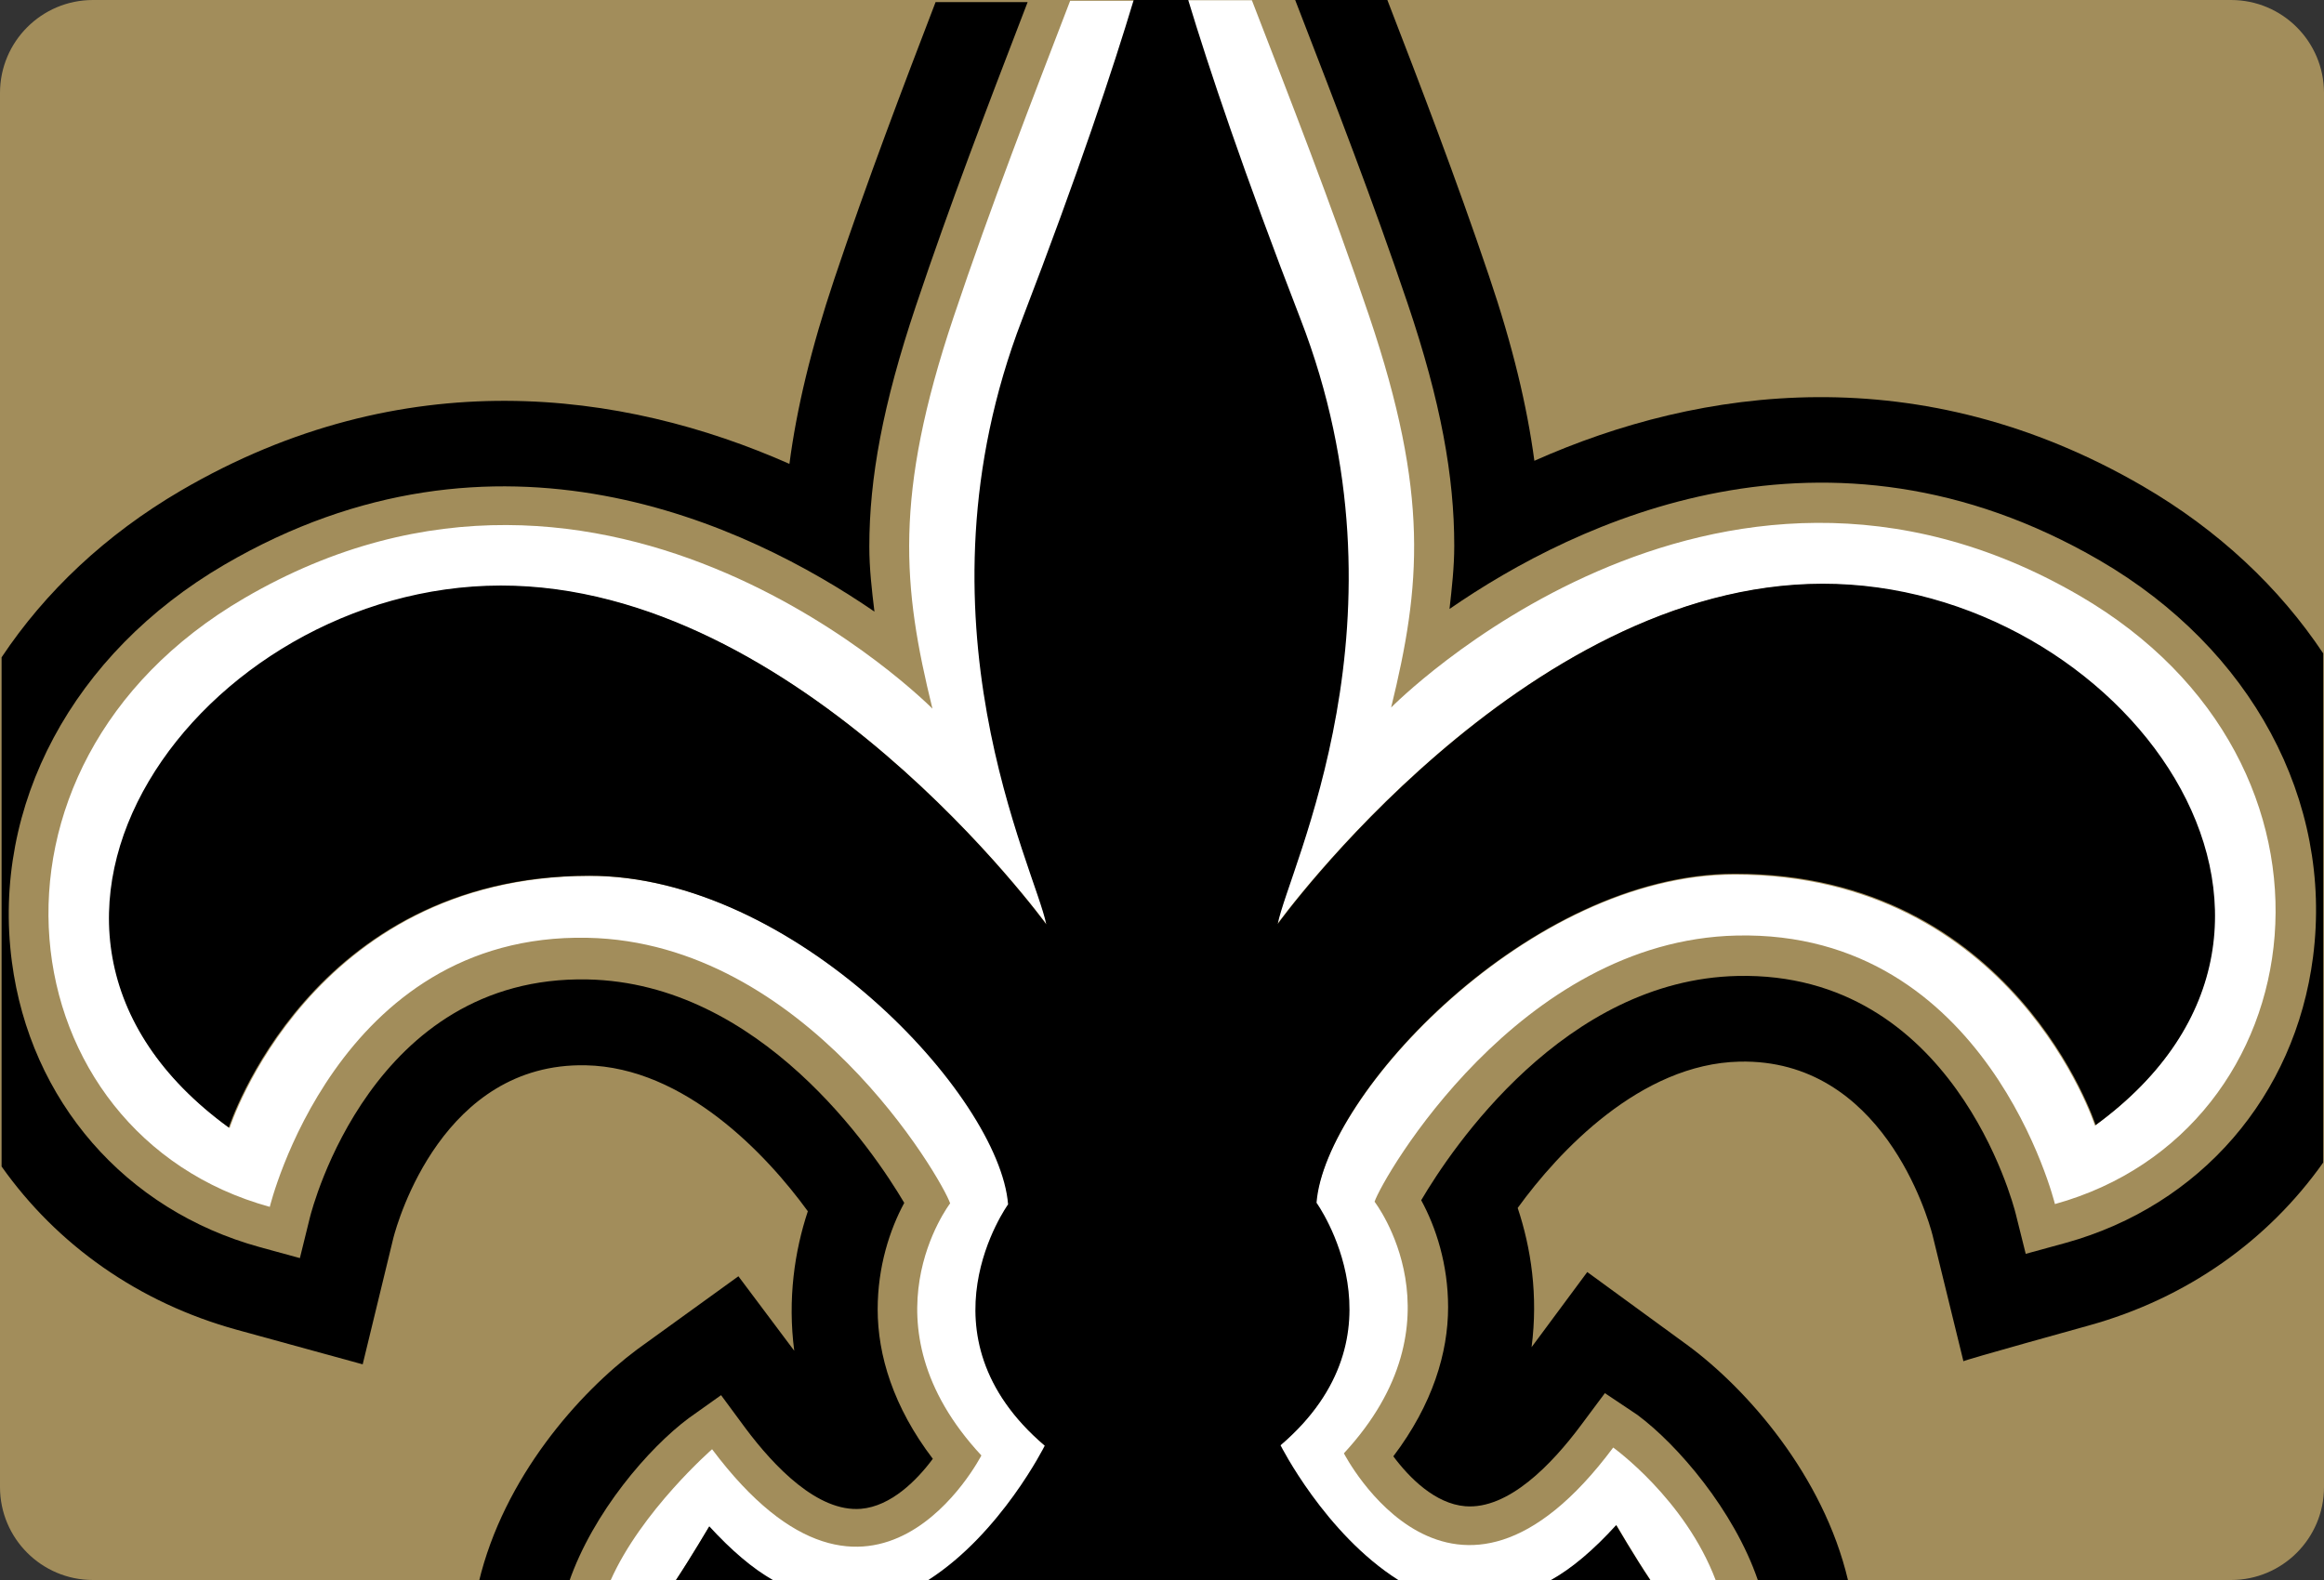
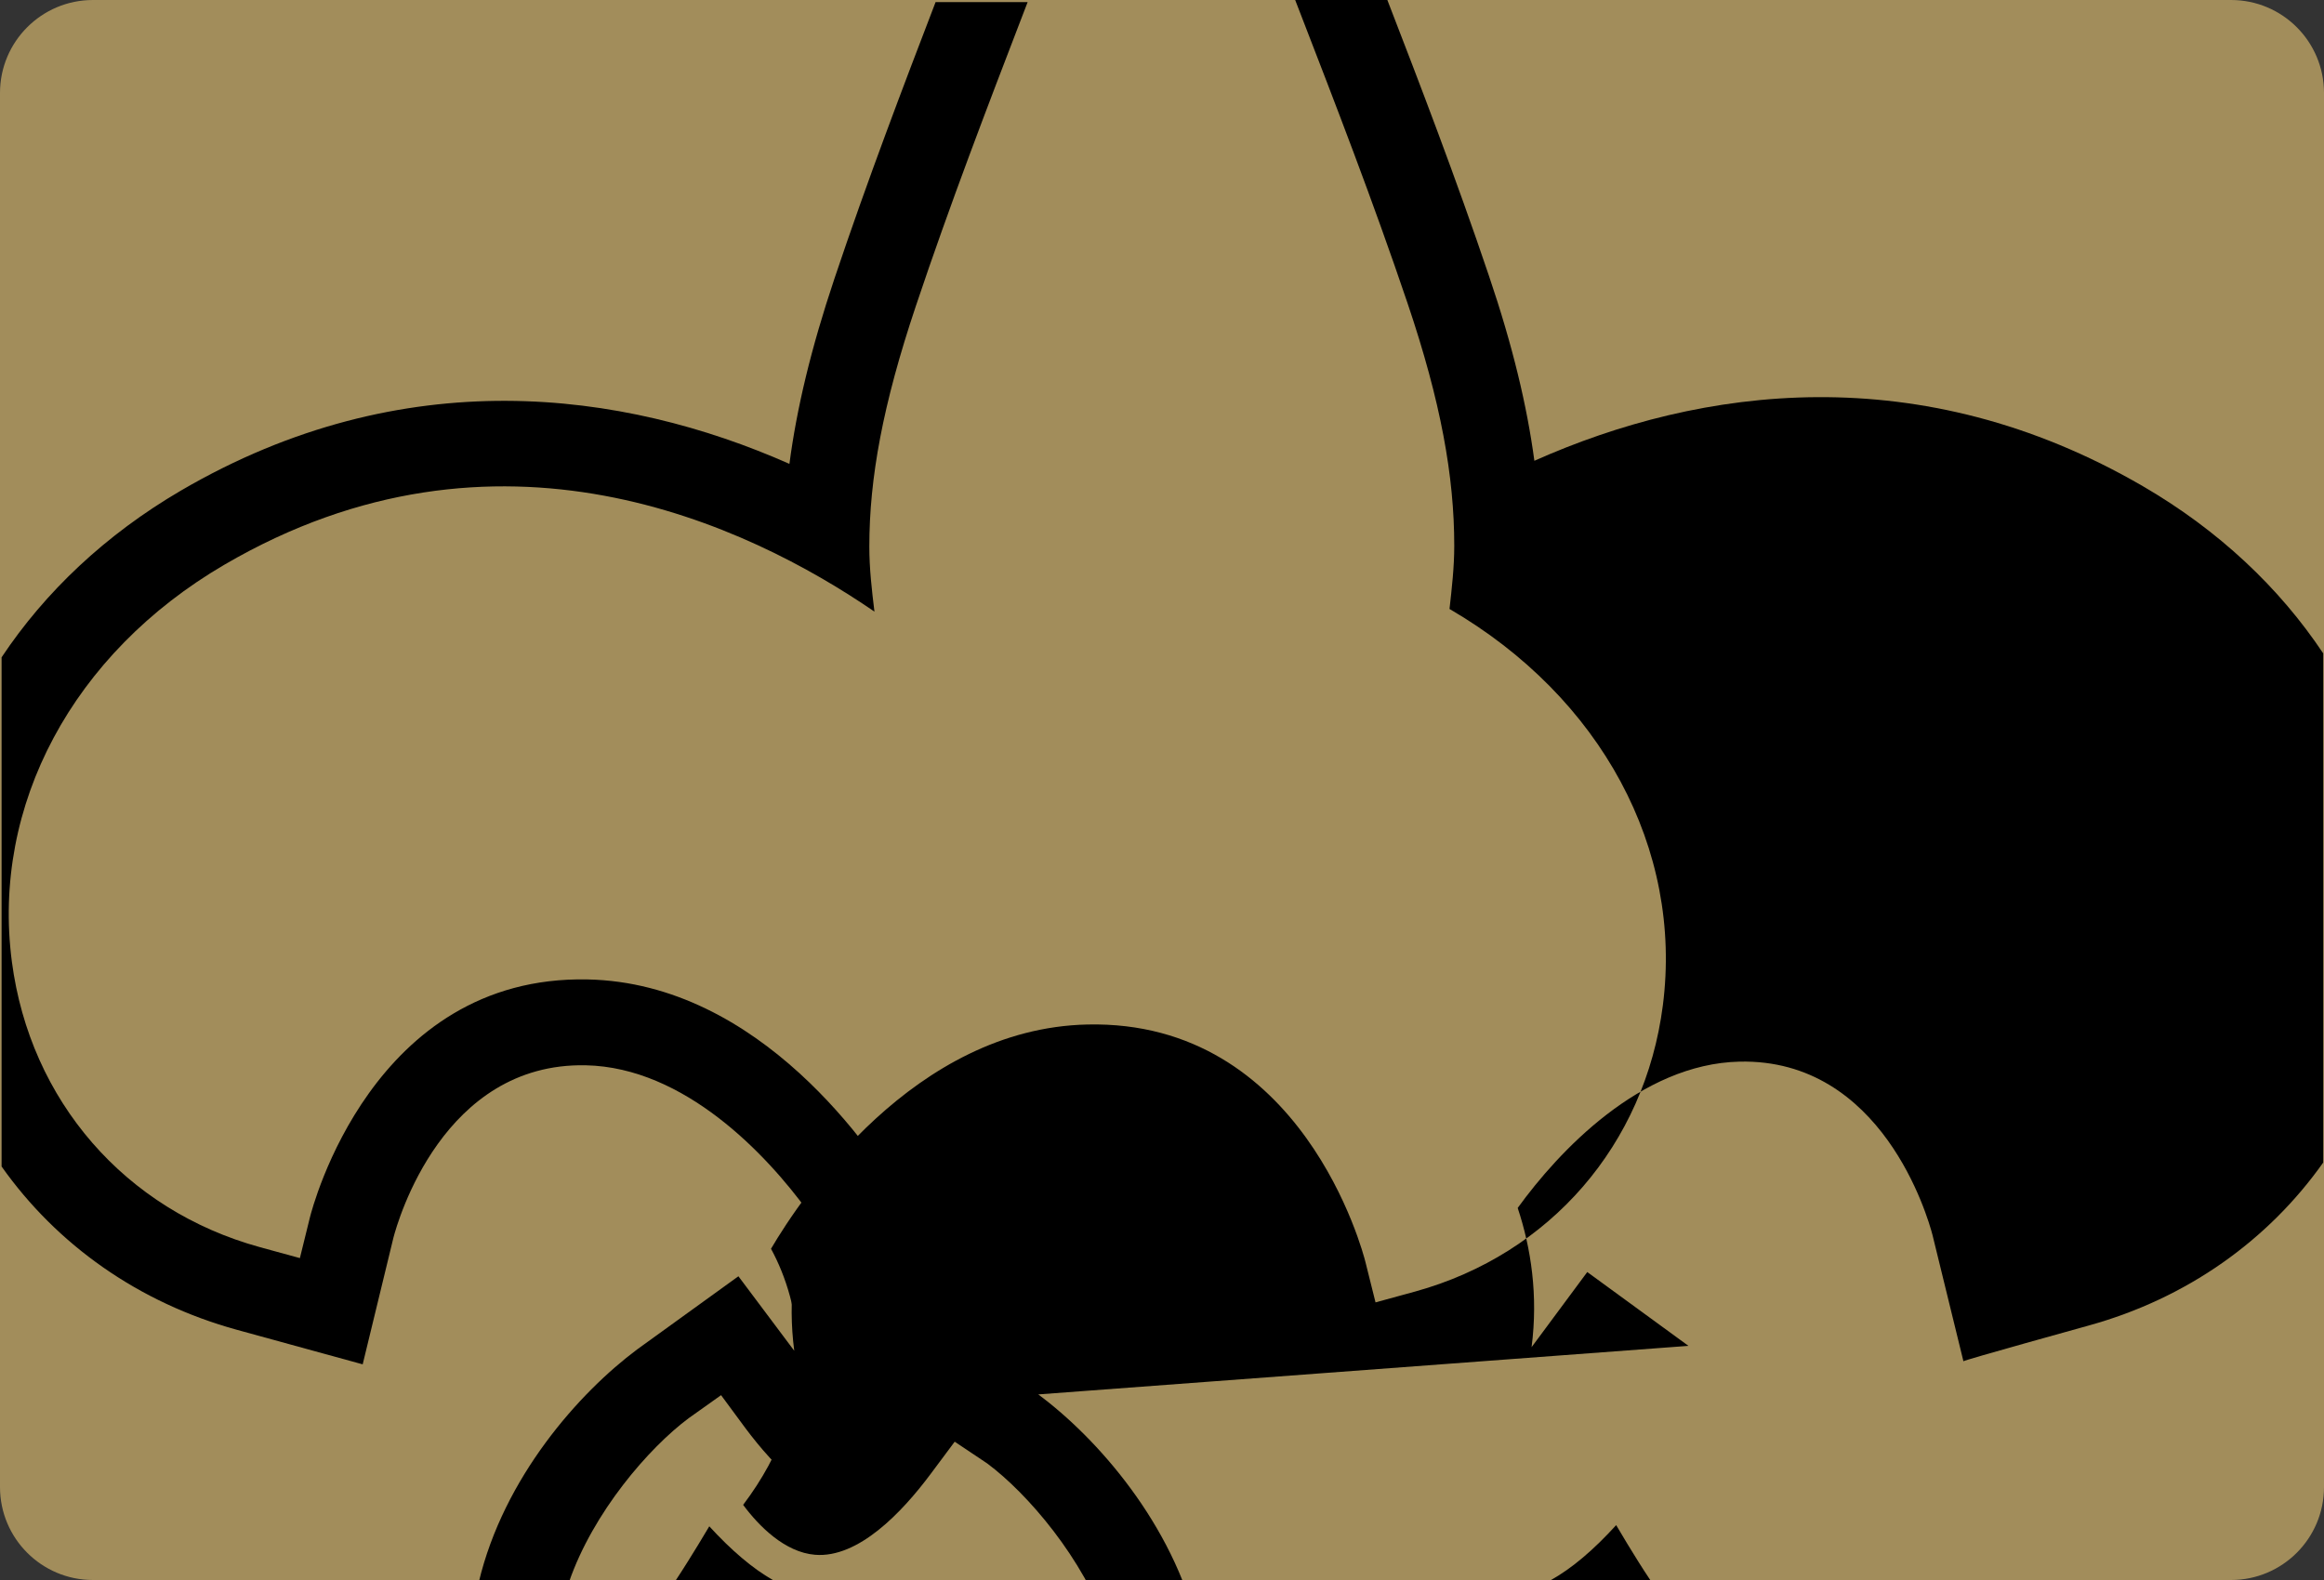
<svg xmlns="http://www.w3.org/2000/svg" width="200" height="136">
  <rect width="100%" height="100%" fill="#333333" stroke="none" />
  <g>
    <title>Layer 1</title>
    <path id="svg_1" d="m200,128c0,4.418 -3.582,8 -8,8l-184,0c-4.418,0 -8,-3.582 -8,-8l0,-120c0,-4.418 3.582,-8 8,-8l184,0c4.418,0 8,3.582 8,8l0,120z" fill="#a28d5b" />
    <path id="svg_3" d="m-31.184,114.098c0,0 -10.793,2.992 -10.779,3.074l-2.665,-10.881c-0.41,-1.555 -4.331,-15.175 -16.606,-14.898c-8.516,0.193 -15.562,7.738 -19.088,12.606c1.15,3.446 1.771,7.567 1.196,12.008l4.792,-6.416l8.708,6.255c5.056,3.748 11.597,11.154 13.73,20.154l32.896,0c4.418,0 8,-3.182 8,-7.602l0,-28.334c-4.745,6.711 -11.732,11.695 -20.184,14.034z" fill="none" />
    <path id="svg_4" d="m-156.285,115.96l8.694,-6.381l4.805,6.462c-0.58,-4.441 0.028,-8.542 1.169,-11.982c-3.535,-4.865 -10.6,-12.379 -19.115,-12.554c-12.271,-0.249 -16.169,13.386 -16.552,14.863l-2.642,10.889l-10.808,-2.967c-8.483,-2.332 -15.502,-7.324 -20.266,-14.061l0,28.171c0,4.418 3.582,7.6 8,7.6l33.07,0c2.143,-9 8.621,-16.298 13.645,-20.04z" fill="none" />
-     <path id="svg_5" d="m-195.565,42.047c19.152,-11.185 38.032,-8.644 52.365,-2.297c0.617,-4.713 1.841,-9.882 3.871,-15.939c2.835,-8.454 5.927,-16.566 8.708,-23.811l-72.379,0c-4.418,0 -8,3.582 -8,8l0,48.403c3.754,-5.645 8.973,-10.577 15.435,-14.356z" fill="none" />
    <path id="svg_6" d="m-78.887,39.663c14.316,-6.379 33.191,-8.957 52.367,2.187c6.5,3.779 11.748,8.726 15.521,14.392l0,-48.242c0,-4.418 -3.582,-8 -8,-8l-72.538,0c2.794,7.229 5.898,15.31 8.744,23.746c2.047,6.044 3.277,11.208 3.906,15.917z" fill="none" />
-     <path fill="black" id="svg_7" d="m145.306,115.846l-8.708,-6.354l-4.792,6.466c0.576,-4.441 -0.045,-8.536 -1.196,-11.982c3.525,-4.869 10.572,-12.401 19.088,-12.595c12.275,-0.276 16.196,13.351 16.606,14.905l2.665,10.885c-0.016,-0.082 10.779,-3.074 10.779,-3.074c8.451,-2.338 15.438,-7.32 20.184,-14.031l0,-43.825c-3.771,-5.667 -9.02,-10.613 -15.521,-14.392c-19.176,-11.143 -38.051,-8.566 -52.365,-2.187c-0.631,-4.708 -1.859,-9.873 -3.908,-15.917c-2.845,-8.435 -5.949,-16.516 -8.744,-23.745l-7.933,0c0.164,0.422 0.326,0.844 0.492,1.271c2.905,7.507 6.201,16.013 9.18,24.833c2.867,8.482 4.018,14.912 4.018,20.877c0,1.841 -0.207,3.632 -0.408,5.436c10.898,-7.53 32.422,-17.863 55.955,-4.179c13.059,7.595 20.09,20.67 18.359,34.13c-1.542,11.971 -9.697,21.401 -21.283,24.614l-3.443,0.943l-0.864,-3.461c-0.212,-0.852 -5.427,-20.873 -23.938,-20.458c-14.891,0.331 -24.598,14.847 -27.222,19.304c1.265,2.319 2.315,5.521 2.315,9.205c0,3.916 -1.33,8.368 -4.713,12.838c1.361,1.836 3.594,4.086 6.189,4.297c3.71,0.3 7.457,-3.617 9.941,-6.949l2.076,-2.785l2.791,1.867c3.474,2.576 8.308,8.218 10.369,14.218l7.758,0c-2.13,-9.001 -8.671,-16.407 -13.727,-20.155z" />
+     <path fill="black" id="svg_7" d="m145.306,115.846l-8.708,-6.354l-4.792,6.466c0.576,-4.441 -0.045,-8.536 -1.196,-11.982c3.525,-4.869 10.572,-12.401 19.088,-12.595c12.275,-0.276 16.196,13.351 16.606,14.905l2.665,10.885c-0.016,-0.082 10.779,-3.074 10.779,-3.074c8.451,-2.338 15.438,-7.32 20.184,-14.031l0,-43.825c-3.771,-5.667 -9.02,-10.613 -15.521,-14.392c-19.176,-11.143 -38.051,-8.566 -52.365,-2.187c-0.631,-4.708 -1.859,-9.873 -3.908,-15.917c-2.845,-8.435 -5.949,-16.516 -8.744,-23.745l-7.933,0c0.164,0.422 0.326,0.844 0.492,1.271c2.905,7.507 6.201,16.013 9.18,24.833c2.867,8.482 4.018,14.912 4.018,20.877c0,1.841 -0.207,3.632 -0.408,5.436c13.059,7.595 20.09,20.67 18.359,34.13c-1.542,11.971 -9.697,21.401 -21.283,24.614l-3.443,0.943l-0.864,-3.461c-0.212,-0.852 -5.427,-20.873 -23.938,-20.458c-14.891,0.331 -24.598,14.847 -27.222,19.304c1.265,2.319 2.315,5.521 2.315,9.205c0,3.916 -1.33,8.368 -4.713,12.838c1.361,1.836 3.594,4.086 6.189,4.297c3.71,0.3 7.457,-3.617 9.941,-6.949l2.076,-2.785l2.791,1.867c3.474,2.576 8.308,8.218 10.369,14.218l7.758,0c-2.13,-9.001 -8.671,-16.407 -13.727,-20.155z" />
    <path fill="black" id="svg_8" d="m59.274,122.067l2.78,-1.977l2.085,2.826c2.49,3.332 6.242,7.26 9.951,6.957c2.596,-0.217 4.824,-2.465 6.187,-4.305c-3.411,-4.479 -4.746,-8.938 -4.746,-12.865c0,-3.662 1.036,-6.85 2.288,-9.164c-2.628,-4.45 -12.368,-18.935 -27.267,-19.233c-18.507,-0.373 -23.676,19.659 -23.888,20.511l-0.856,3.475l-3.443,-0.942c-11.594,-3.186 -19.773,-12.604 -21.343,-24.57c-1.763,-13.455 5.243,-26.544 18.286,-34.17c23.483,-13.726 45.015,-3.466 55.946,4.036c-0.226,-1.854 -0.441,-3.7 -0.441,-5.587c0,-5.901 1.159,-12.229 4.004,-20.717c2.96,-8.837 6.237,-17.357 9.127,-24.878c0.166,-0.432 0.33,-0.858 0.494,-1.285l-7.922,0c-2.782,7.245 -5.874,15.357 -8.708,23.811c-2.03,6.058 -3.254,11.226 -3.871,15.939c-14.333,-6.347 -33.213,-8.888 -52.365,2.297c-6.463,3.778 -11.682,8.71 -15.436,14.355l0,43.826c4.764,6.737 11.783,11.731 20.268,14.062l10.808,2.968l2.642,-10.885c0.382,-1.478 4.281,-15.106 16.552,-14.856c8.515,0.174 15.58,7.7 19.115,12.564c-1.141,3.441 -1.749,7.566 -1.169,12.008l-4.805,-6.412l-8.694,6.281c-5.026,3.743 -11.504,11.041 -13.647,20.041l7.761,0c2.073,-6 6.861,-11.544 10.307,-14.111z" />
-     <path fill="#ffffff" id="svg_11" d="m89.984,124.502c-11.24,-9.551 -3.157,-20.865 -3.157,-20.865c-0.746,-9.385 -18.434,-28.275 -36.09,-28.238c-24.008,0.046 -30.976,21.699 -30.976,21.699c-23.801,-17.311 -2.356,-46.613 23.4,-46.64c25.762,-0.032 46.952,29.173 46.952,29.173c-0.925,-4.777 -11.99,-26.288 -2.085,-52.053c4.893,-12.728 7.858,-21.69 9.608,-27.51l-5.54,0c-3.166,8.25 -6.782,17.517 -10.047,27.267c-5.136,15.336 -4.382,23.18 -1.804,33.665c0,0 -27.64,-27.971 -59.251,-9.495c-24.914,14.563 -20.459,46.146 2.223,52.377c0,0 5.721,-23.603 27.34,-23.16c18.76,0.373 30.516,20.795 31.211,22.857c0,0 -7.903,10.313 2.688,21.701c0,0 -9.265,18.027 -23.175,-0.535c0,0 -6.098,5.322 -8.749,11.322l5.609,0c1.324,-2 2.868,-4.622 2.868,-4.622c1.886,2.062 3.713,3.622 5.471,4.622l13.483,0c6.251,-3.999 10.021,-11.565 10.021,-11.565z" />
-     <path fill="#ffffff" id="svg_12" d="m138.83,124.599c-13.869,18.596 -23.176,0.497 -23.176,0.497c10.563,-11.416 2.639,-21.657 2.639,-21.657c0.689,-2.066 12.404,-22.492 31.16,-22.911c21.619,-0.487 27.392,23.113 27.392,23.113c22.668,-6.282 27.05,-37.878 2.103,-52.376c-31.652,-18.406 -59.23,9.636 -59.23,9.636c2.568,-10.494 3.295,-18.335 -1.878,-33.663c-3.288,-9.734 -6.924,-18.98 -10.105,-27.215l-5.541,0c1.764,5.817 4.747,14.771 9.666,27.474c9.965,25.744 -1.044,47.28 -1.96,52.067c0,0 21.122,-29.255 46.878,-29.283c25.756,-0.032 47.274,29.241 23.51,46.607c0,0 -7.014,-21.605 -31.026,-21.605c-17.66,0.006 -35.302,18.991 -36.024,28.371c0,0 8.109,11.192 -3.098,20.771c0,0 3.822,7.598 10.134,11.598l13.234,0c1.801,-1 3.675,-2.598 5.61,-4.725c0,0 1.59,2.725 2.932,4.725l5.602,0c-2.644,-7 -8.822,-11.424 -8.822,-11.424z" />
-     <path id="svg_13" d="m110.202,124.402c11.208,-9.579 3.097,-20.873 3.097,-20.873c0.723,-9.379 18.365,-28.315 36.025,-28.32c24.013,0 31.027,21.63 31.027,21.63c23.764,-17.366 2.246,-46.627 -23.51,-46.595c-25.758,0.028 -46.879,29.29 -46.879,29.29c0.916,-4.787 11.926,-26.32 1.961,-52.063c-4.92,-12.703 -7.904,-21.654 -9.666,-27.471l-4.693,0c-1.75,5.82 -4.716,14.785 -9.608,27.512c-9.905,25.766 1.16,47.279 2.085,52.056c0,0 -21.19,-29.198 -46.952,-29.167c-25.757,0.027 -47.201,29.342 -23.4,46.654c0,0 6.968,-21.63 30.976,-21.676c17.656,-0.037 35.345,18.903 36.09,28.289c0,0 -8.083,11.215 3.157,20.766c0,0 -3.771,7.566 -10.021,11.566l40.444,0c-6.312,-4 -10.133,-11.598 -10.133,-11.598z" fill="#000000" />
    <path id="svg_14" d="m133.475,136l8.542,0c-1.342,-2 -2.932,-4.725 -2.932,-4.725c-1.935,2.127 -3.808,3.725 -5.61,4.725z" fill="#000000" />
    <path id="svg_15" d="m61.04,131.378c0,0 -1.544,2.622 -2.868,4.622l8.338,0c-1.757,-1 -3.583,-2.562 -5.47,-4.622z" fill="#000000" />
  </g>
</svg>